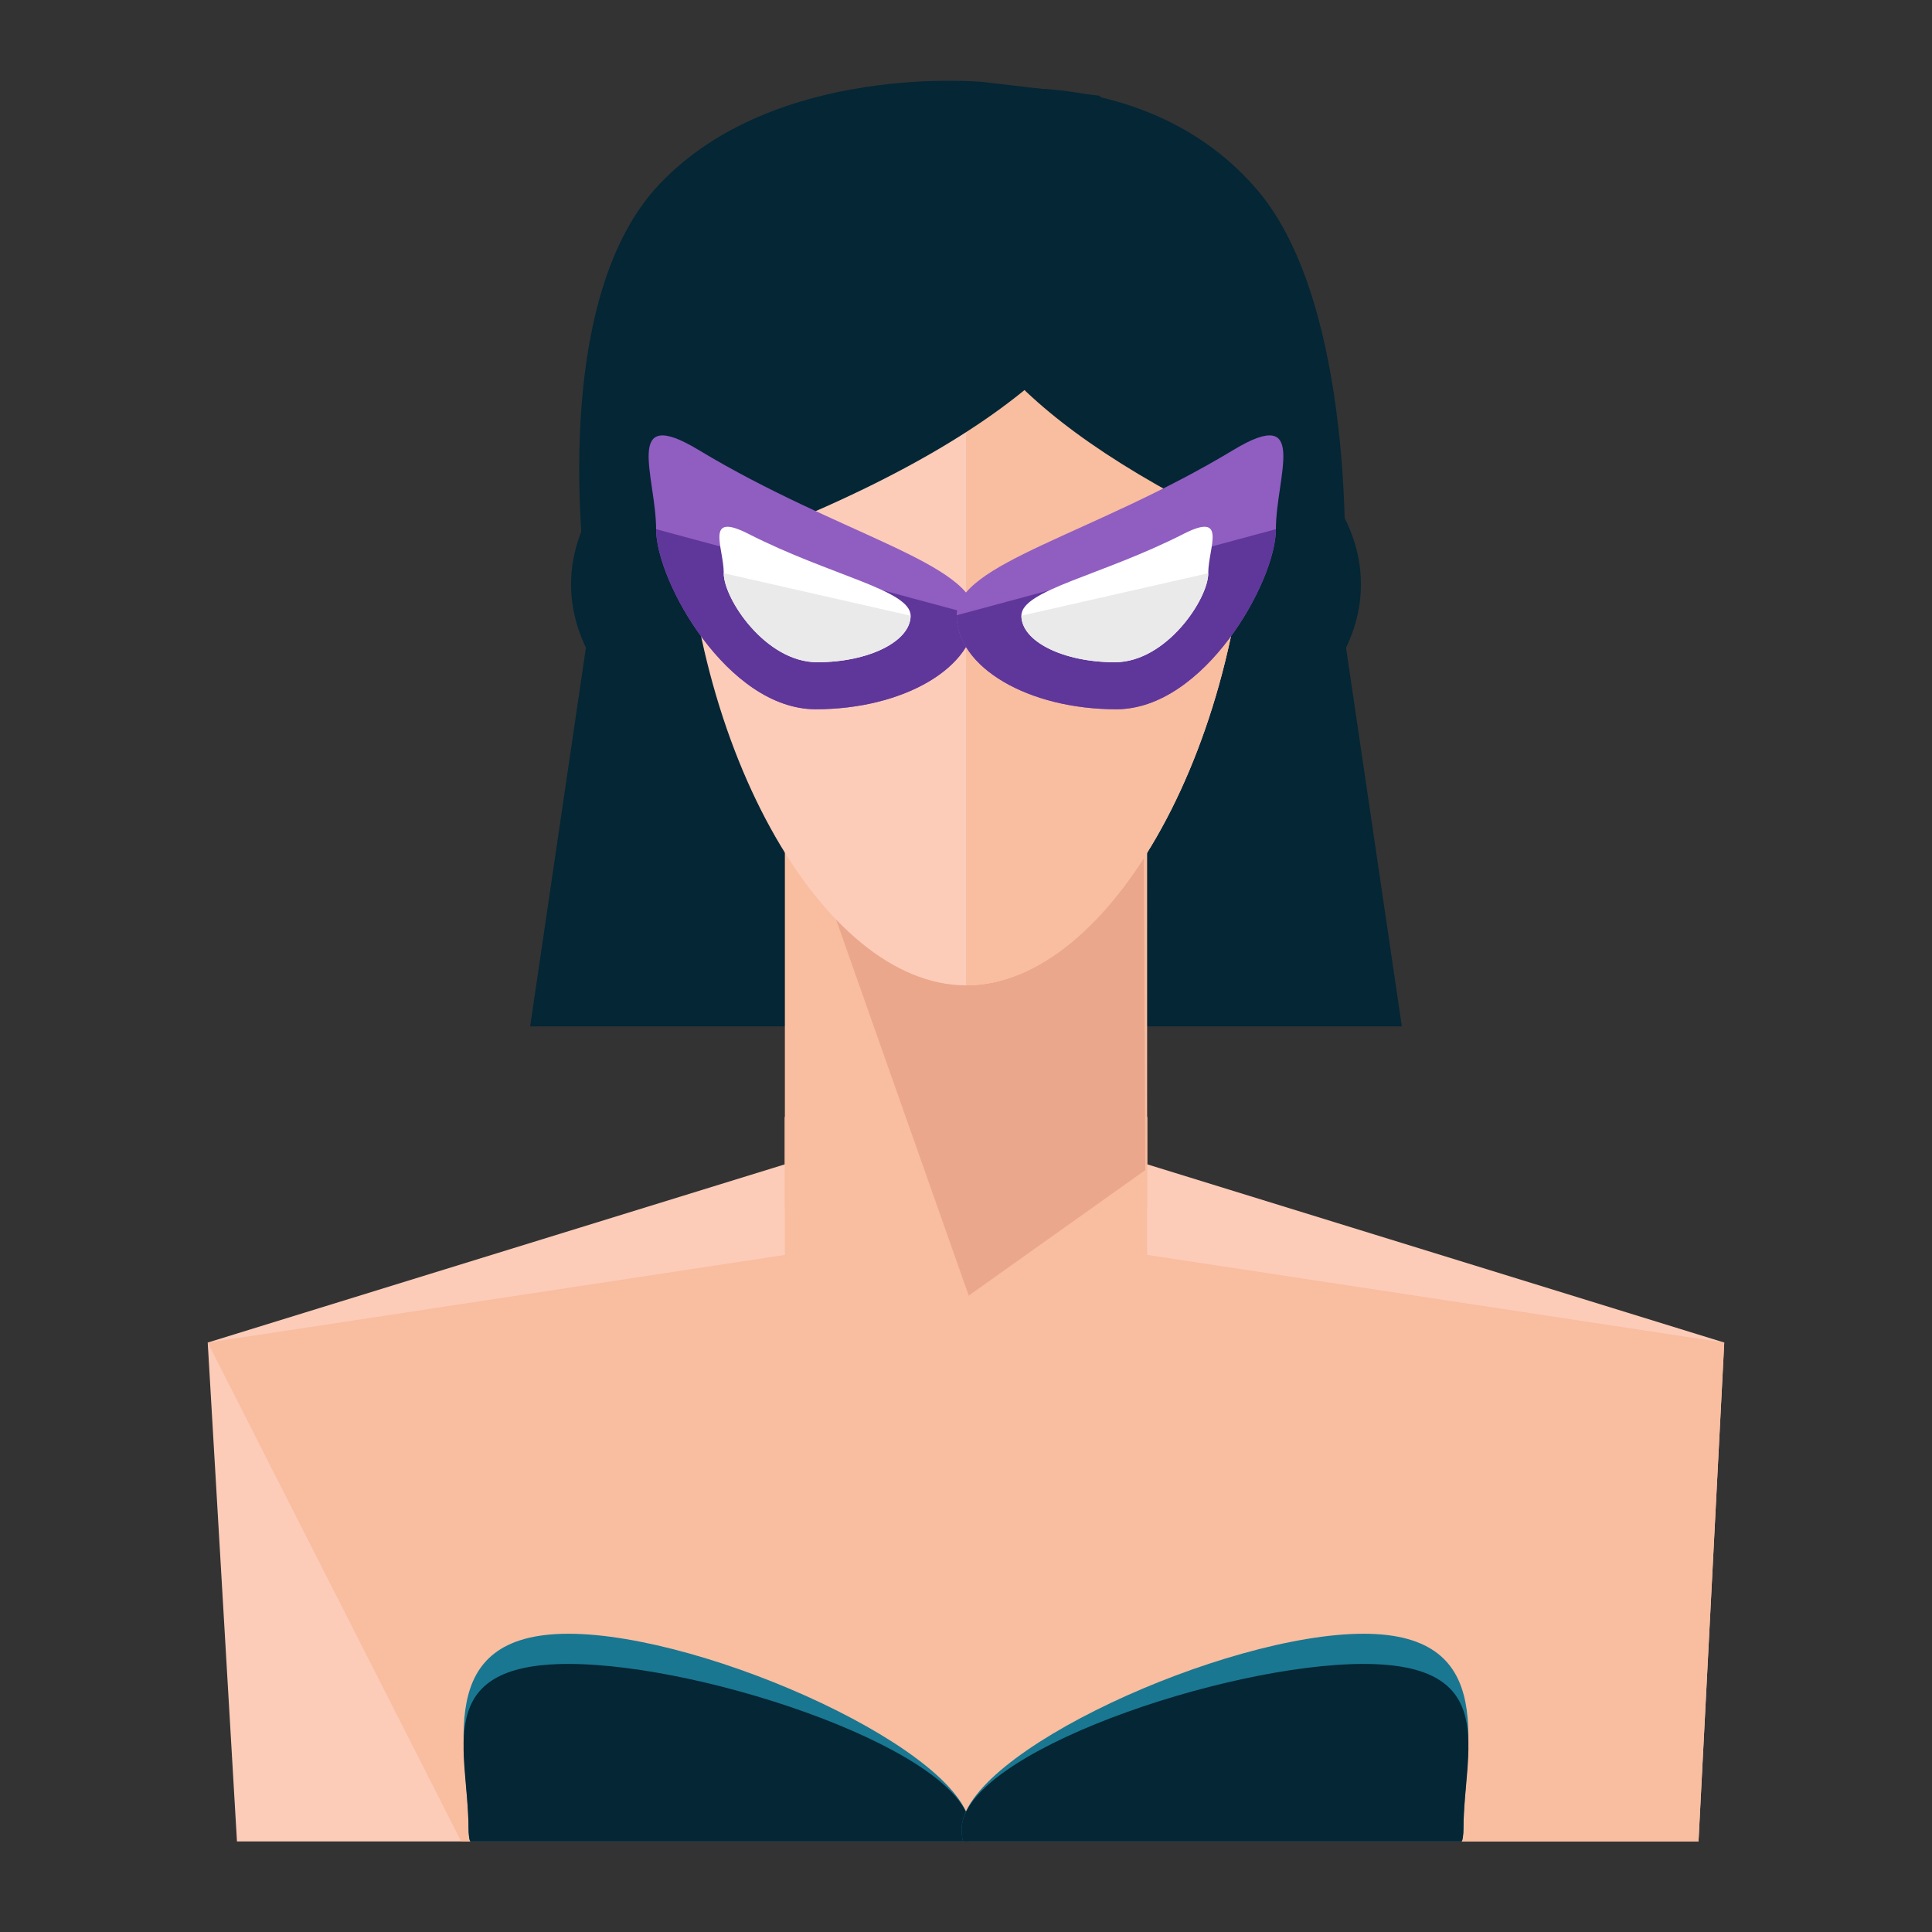
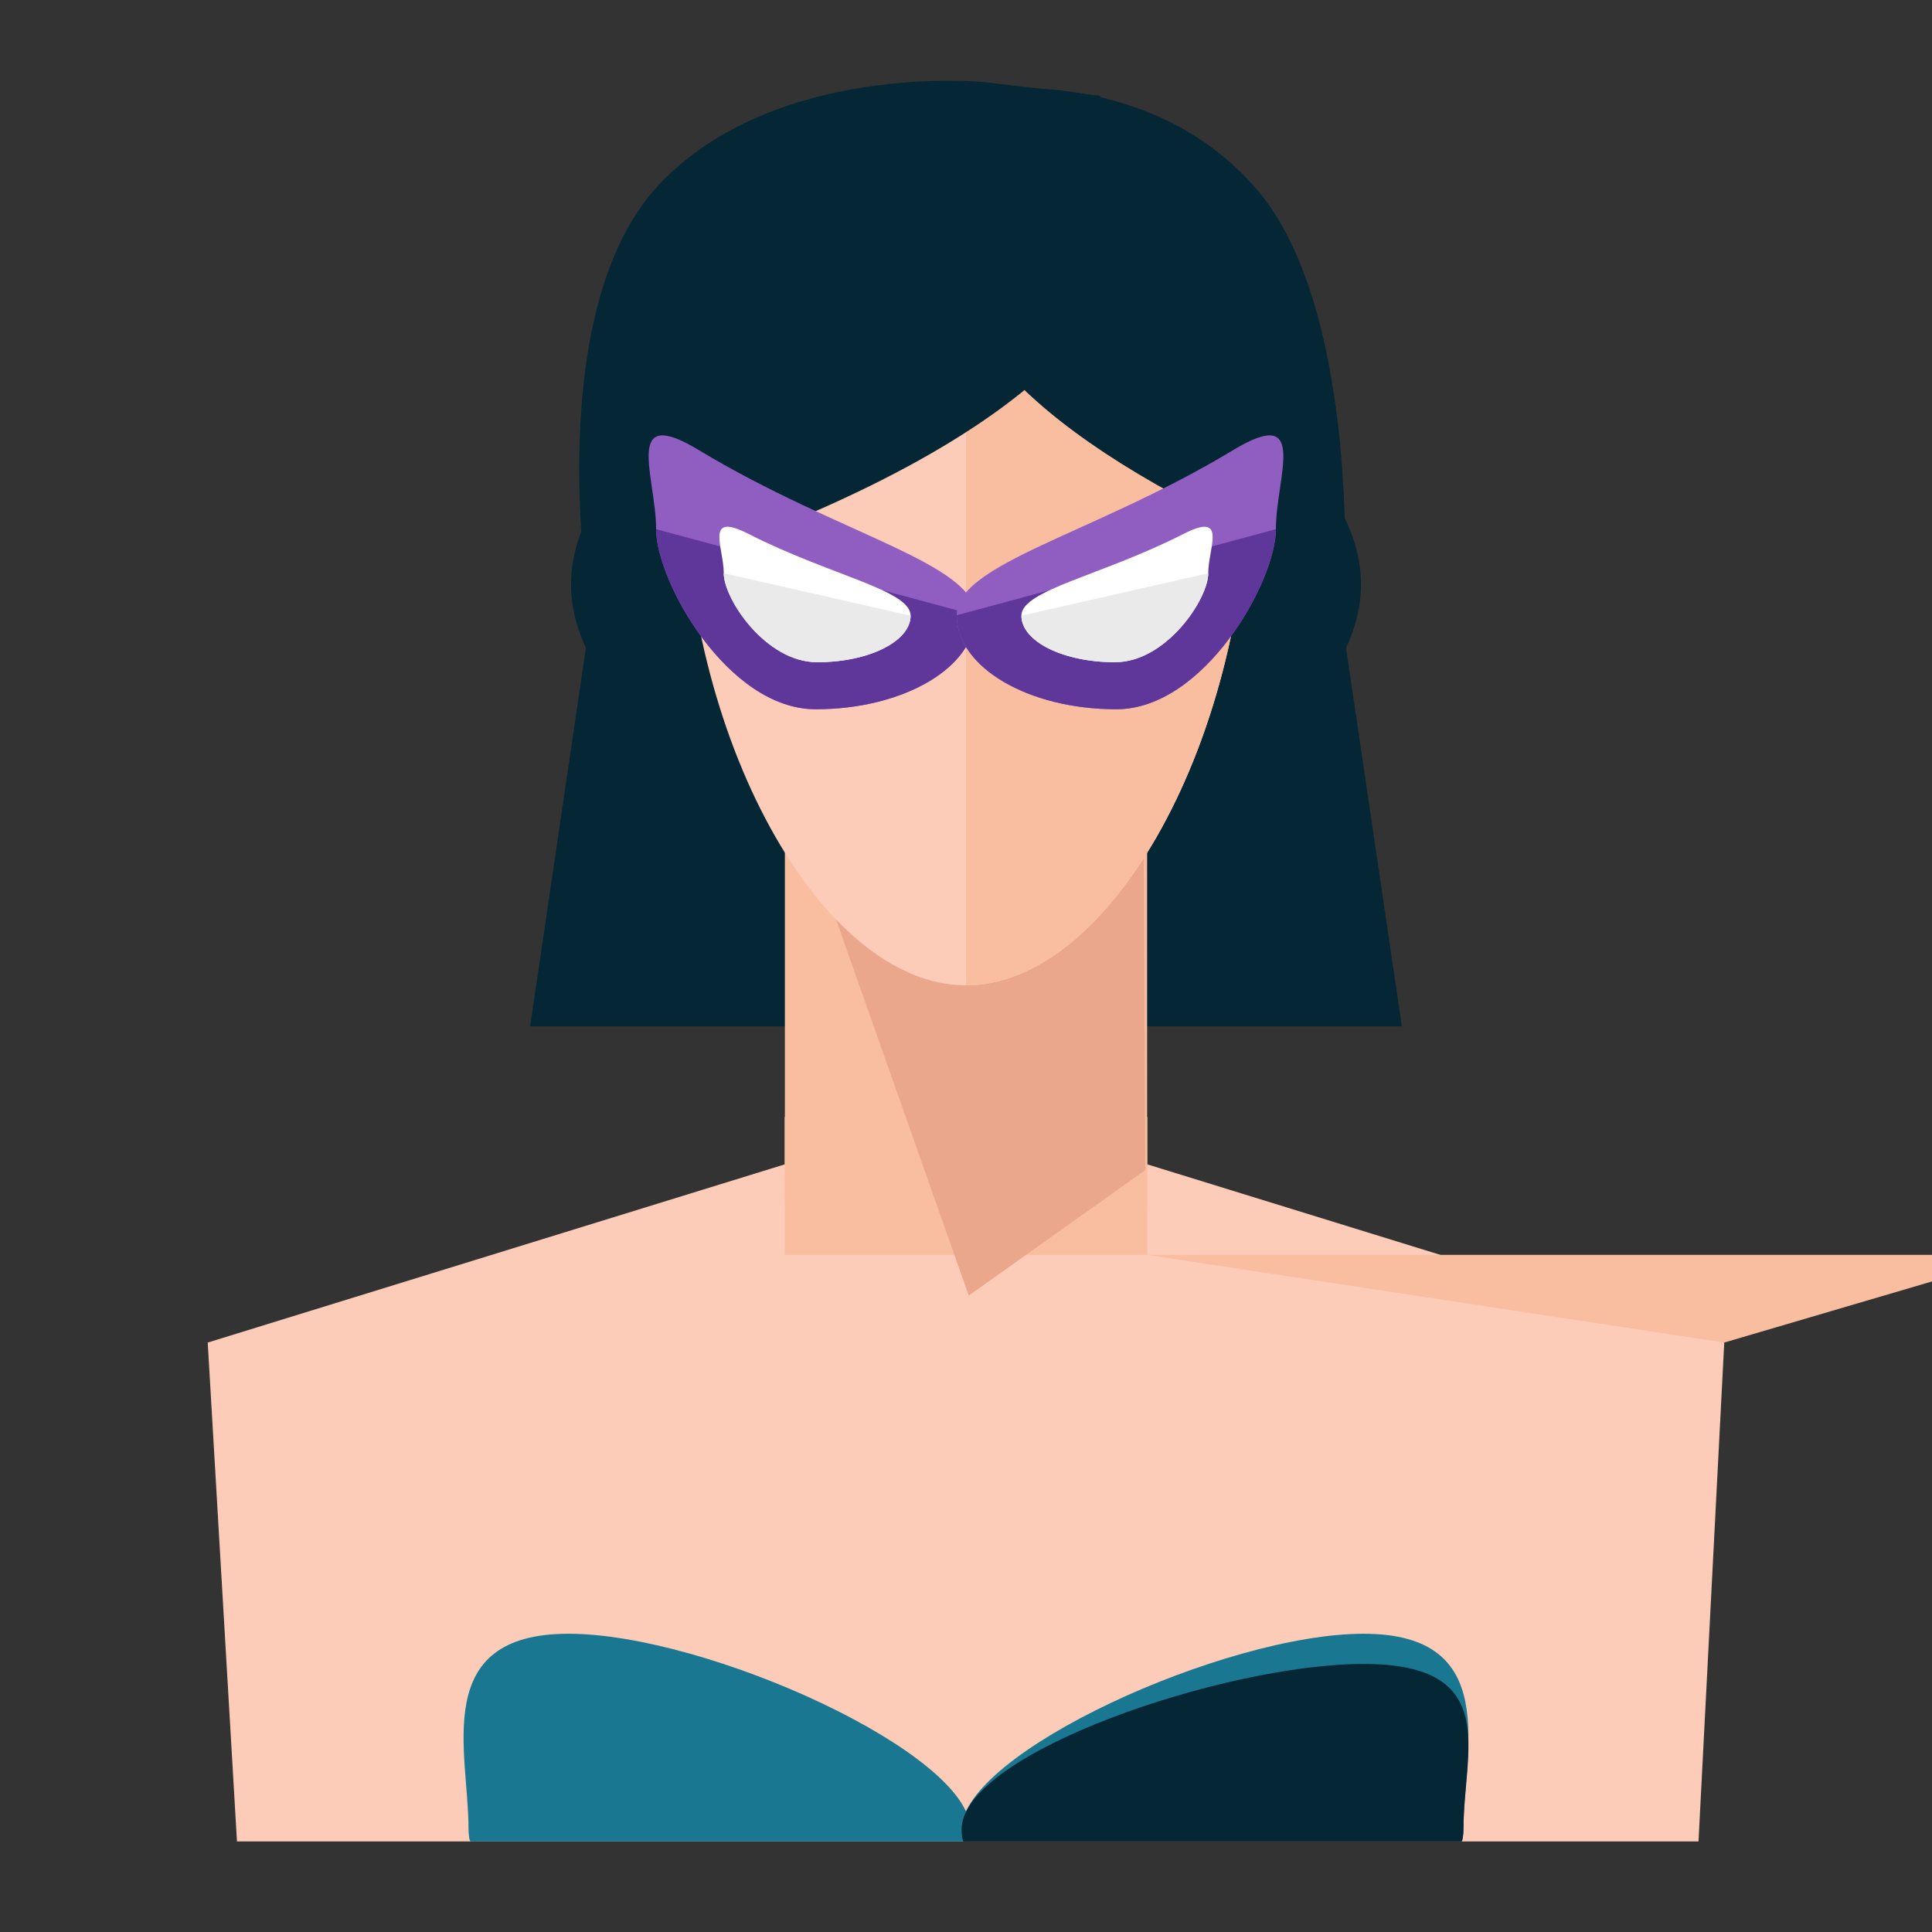
<svg xmlns="http://www.w3.org/2000/svg" id="Layer_1" enable-background="new 0 0 64 64" height="64" viewBox="0 0 64 64" width="64">
  <rect x="0" y="0" width="64" height="64" fill="#333333" stroke="none" />
  <g>
    <g>
      <g>
        <g>
          <path d="m57.118 44.474-19.118-5.905v-1.569h-12v1.57l-19.119 5.904.969 16.526h.15 48 .265z" fill="#fcccb9" />
        </g>
        <g>
-           <path d="m57.118 44.474-19.118-2.905v-4.569h-12v4.57l-19.119 2.904 8.395 16.526h-7.189 47.913.265z" fill="#f9bda0" />
+           <path d="m57.118 44.474-19.118-2.905v-4.569h-12v4.57h-7.189 47.913.265z" fill="#f9bda0" />
        </g>
        <g>
          <path d="m46.438 34h-28.876l2.062-14h24.75z" fill="#042635" />
        </g>
        <g>
          <g>
            <g>
              <path d="m45.083 19.357c0 4.418-6.408 8-13.084 8-6.672 0-13.082-3.582-13.082-8s6.41-8 13.082-8c6.676 0 13.084 3.582 13.084 8z" fill="#042635" />
            </g>
            <g>
              <g>
                <g>
                  <g>
                    <g>
                      <g>
                        <g>
                          <g>
                            <path d="m26 26h12v14h-12z" fill="#f9bda0" />
                          </g>
                          <g>
                            <path d="m37.94 38.76-.061-12.76h-11.757l5.969 16.918z" fill="#eaa78c" />
                          </g>
                        </g>
                        <g>
                          <g>
                            <path d="m41.37 15.439c0 9.03-4.578 17.202-9.368 17.202s-9.37-8.172-9.37-17.202 4.58-10.536 9.37-10.536 9.368 1.506 9.368 10.536z" fill="#fcccb9" />
                          </g>
                          <g>
                            <path d="m32.002 4.903c4.79 0 9.368 1.506 9.368 10.536s-4.578 17.202-9.368 17.202" fill="#f9bda0" />
                          </g>
                        </g>
                        <g>
                          <path d="m33.304 4.309s-8.707 6.666 11.24 14.696c0 0 .383-8.836-2.875-12.688-3.26-3.85-8.305-3.375-8.305-3.375z" fill="#042635" />
                        </g>
                        <g>
                          <path d="m36.423 3.17s8.021 8.889-16.959 16.506c0 0-1.473-9.497 2.373-13.566 3.845-4.069 10.74-3.393 10.74-3.393z" fill="#042635" />
                        </g>
                        <g>
                          <path d="m32.577 2.717 3.846.453" fill="#663d0c" />
                        </g>
                      </g>
                    </g>
                  </g>
                </g>
              </g>
            </g>
          </g>
        </g>
      </g>
    </g>
    <g>
      <g>
        <path d="m15.589 61h16.484c.043 0 .071-.209.071-.4 0-2.52-8.722-6.48-13.312-6.48s-3.312 3.921-3.312 6.44c0 .191.028.44.069.44z" fill="#197791" />
      </g>
      <g>
-         <path d="m15.589 61h16.484c.043 0 .071-.209.071-.4 0-2.52-8.722-5.48-13.312-5.48s-3.312 2.921-3.312 5.44c0 .191.028.44.069.44z" fill="#042635" />
-       </g>
+         </g>
      <g>
        <path d="m48.41 61h-16.485c-.041 0-.07-.209-.07-.4 0-2.52 8.723-6.48 13.313-6.48s3.312 3.921 3.312 6.44c0 .191-.028.44-.07.44z" fill="#197791" />
      </g>
      <g>
        <path d="m48.41 61h-16.485c-.041 0-.07-.209-.07-.4 0-2.52 8.723-5.48 13.313-5.48s3.312 2.921 3.312 5.44c0 .191-.028.44-.07.44z" fill="#042635" />
      </g>
    </g>
    <g>
      <g>
        <g>
          <path d="m32.308 20.381c0 1.72-2.365 3.114-5.287 3.114-2.92 0-5.287-4.244-5.287-5.965s-1.119-4.149 1.406-2.626c4.648 2.807 9.168 3.757 9.168 5.477z" fill="#905dc1" />
        </g>
        <g>
          <path d="m32.308 20.381c0 1.72-2.365 3.114-5.287 3.114-2.92 0-5.287-4.244-5.287-5.965" fill="#5f3699" />
        </g>
        <g>
          <path d="m30.165 20.396c0 .851-1.387 1.541-3.094 1.541-1.709 0-3.096-2.099-3.096-2.948 0-.852-.654-2.056.824-1.301 2.722 1.387 5.366 1.857 5.366 2.708z" fill="#fff" />
        </g>
        <g>
          <path d="m30.165 20.396c0 .851-1.387 1.541-3.094 1.541-1.709 0-3.096-2.099-3.096-2.948" fill="#eaeaea" />
        </g>
      </g>
      <g>
        <g>
          <path d="m31.692 20.381c0 1.72 2.365 3.114 5.287 3.114 2.92 0 5.287-4.244 5.287-5.965s1.119-4.149-1.406-2.626c-4.648 2.807-9.168 3.757-9.168 5.477z" fill="#905dc1" />
        </g>
        <g>
          <path d="m31.692 20.381c0 1.72 2.365 3.114 5.287 3.114 2.92 0 5.287-4.244 5.287-5.965" fill="#5f3699" />
        </g>
        <g>
          <path d="m33.835 20.396c0 .851 1.387 1.541 3.096 1.541s3.094-2.099 3.094-2.948c0-.852.656-2.056-.822-1.301-2.724 1.387-5.368 1.857-5.368 2.708z" fill="#fff" />
        </g>
        <g>
          <path d="m33.835 20.396c0 .851 1.387 1.541 3.096 1.541s3.094-2.099 3.094-2.948" fill="#eaeaea" />
        </g>
      </g>
    </g>
  </g>
</svg>